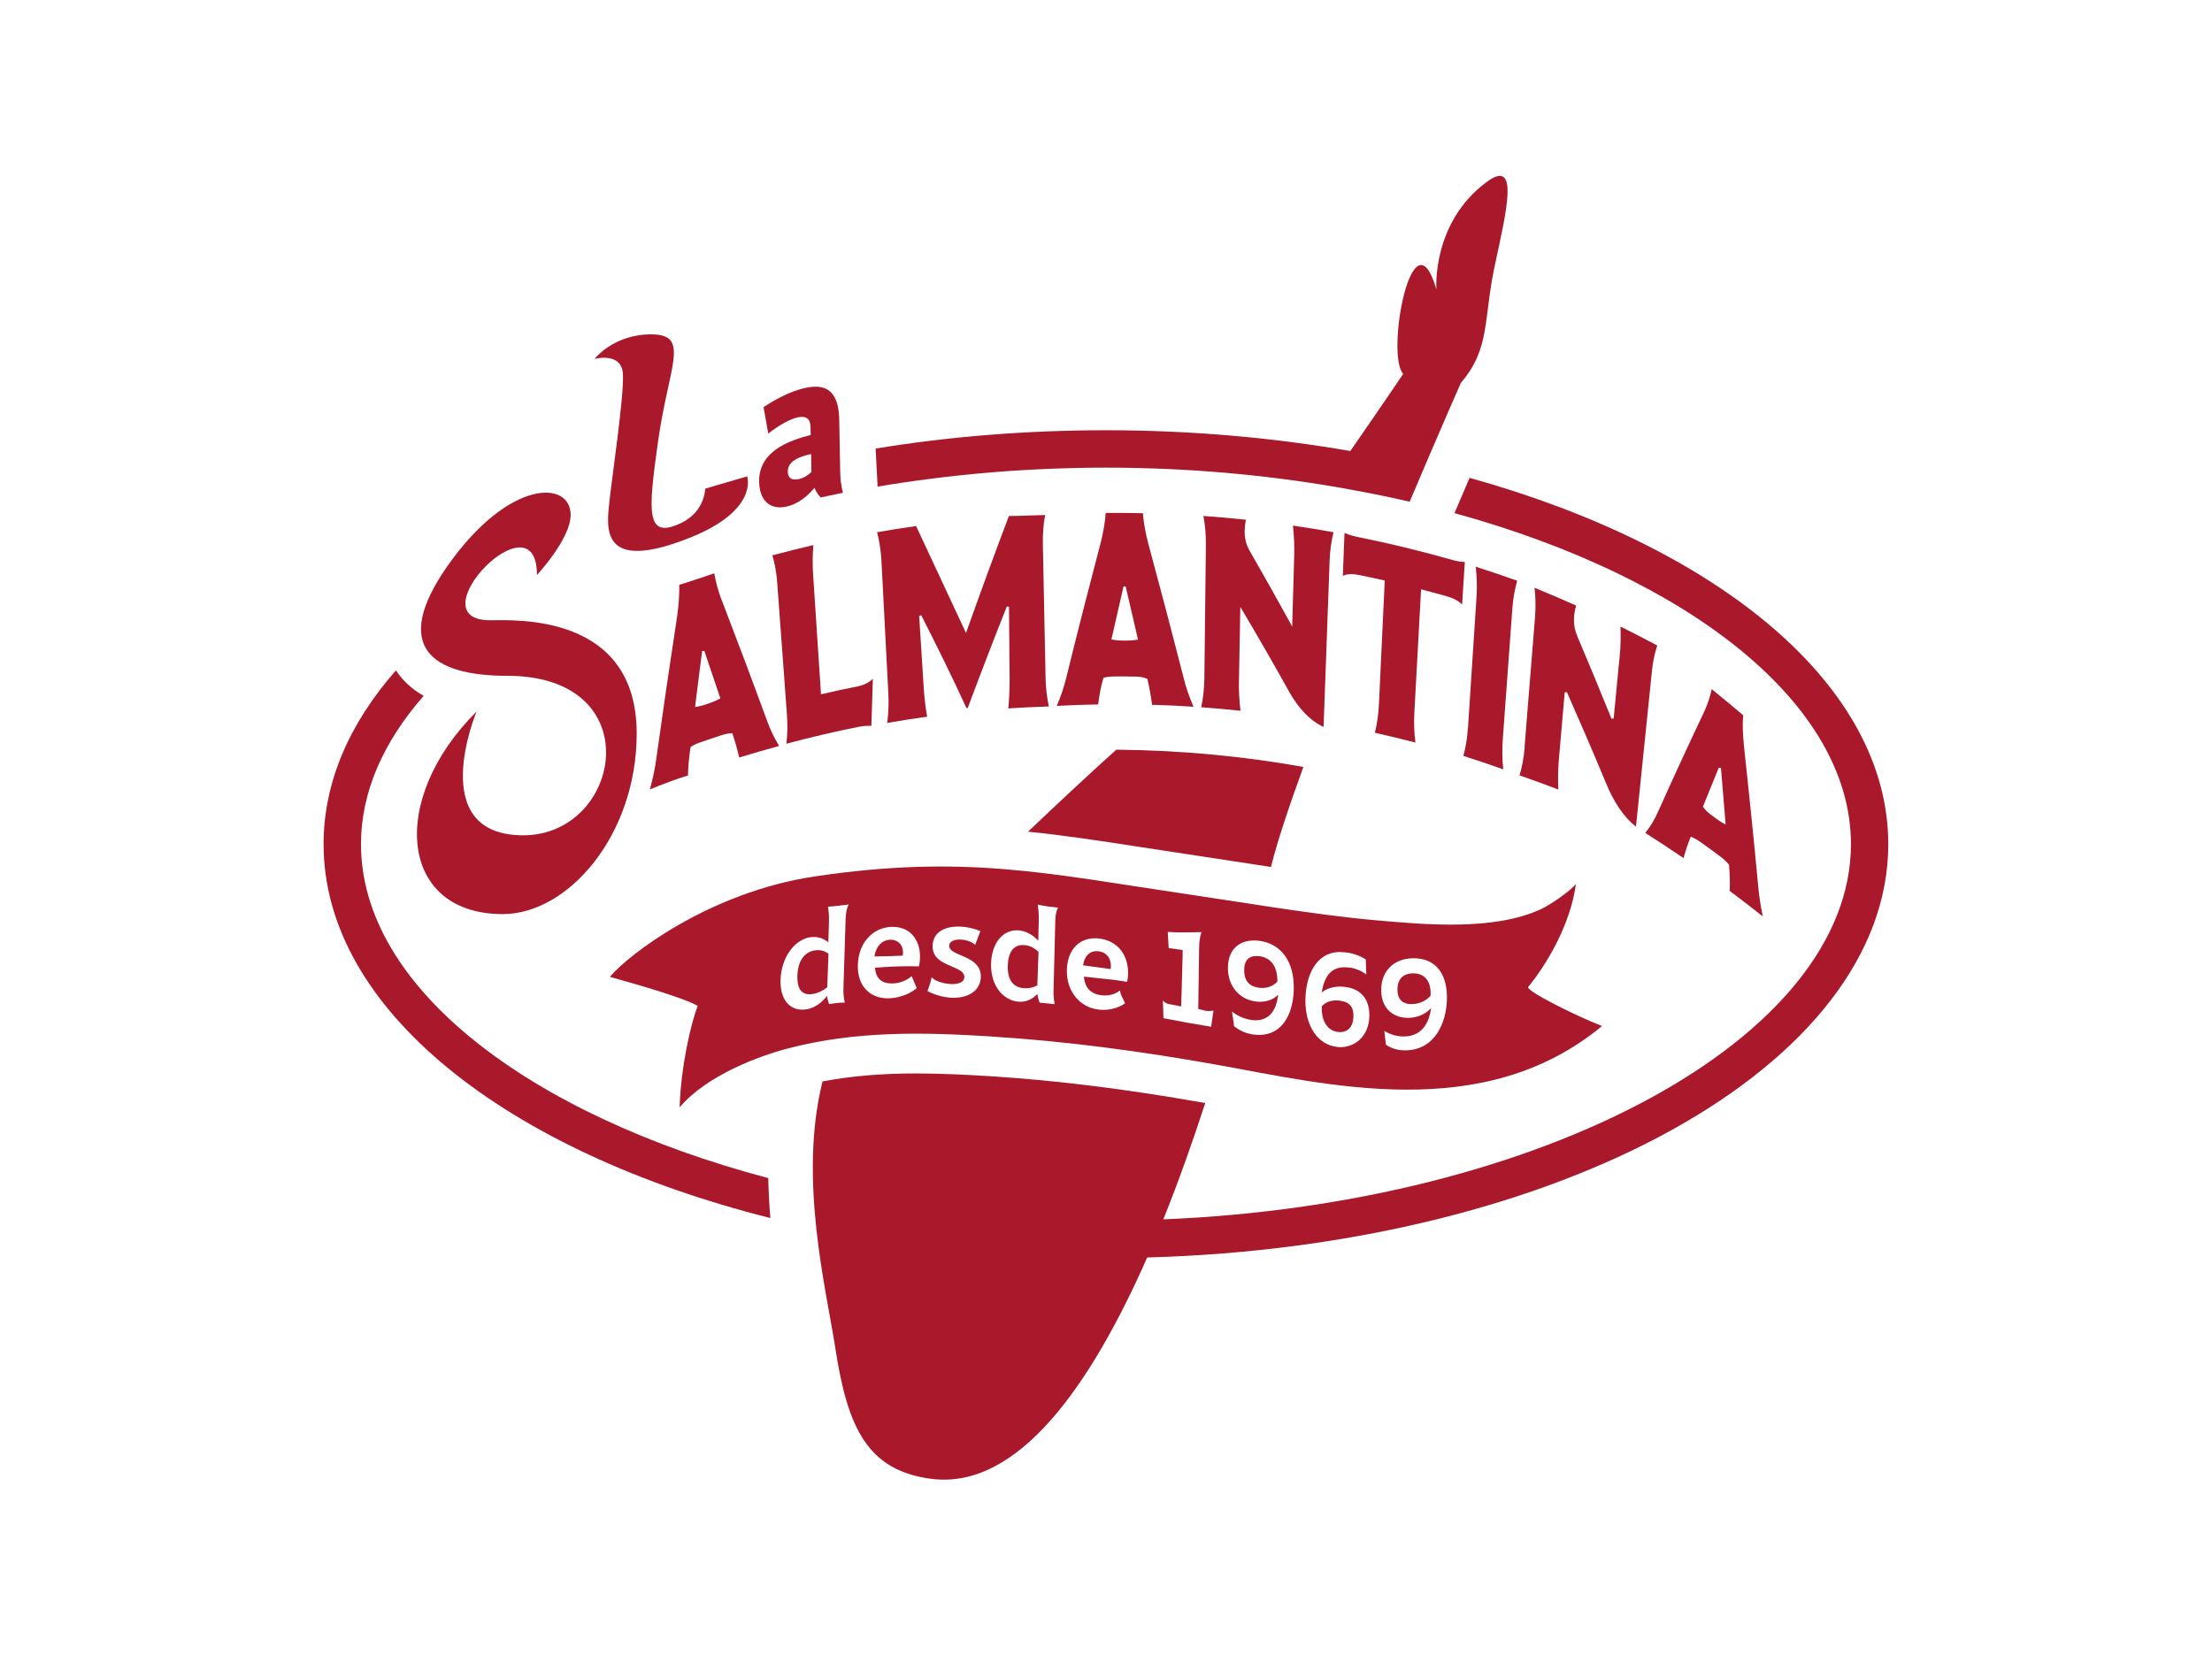
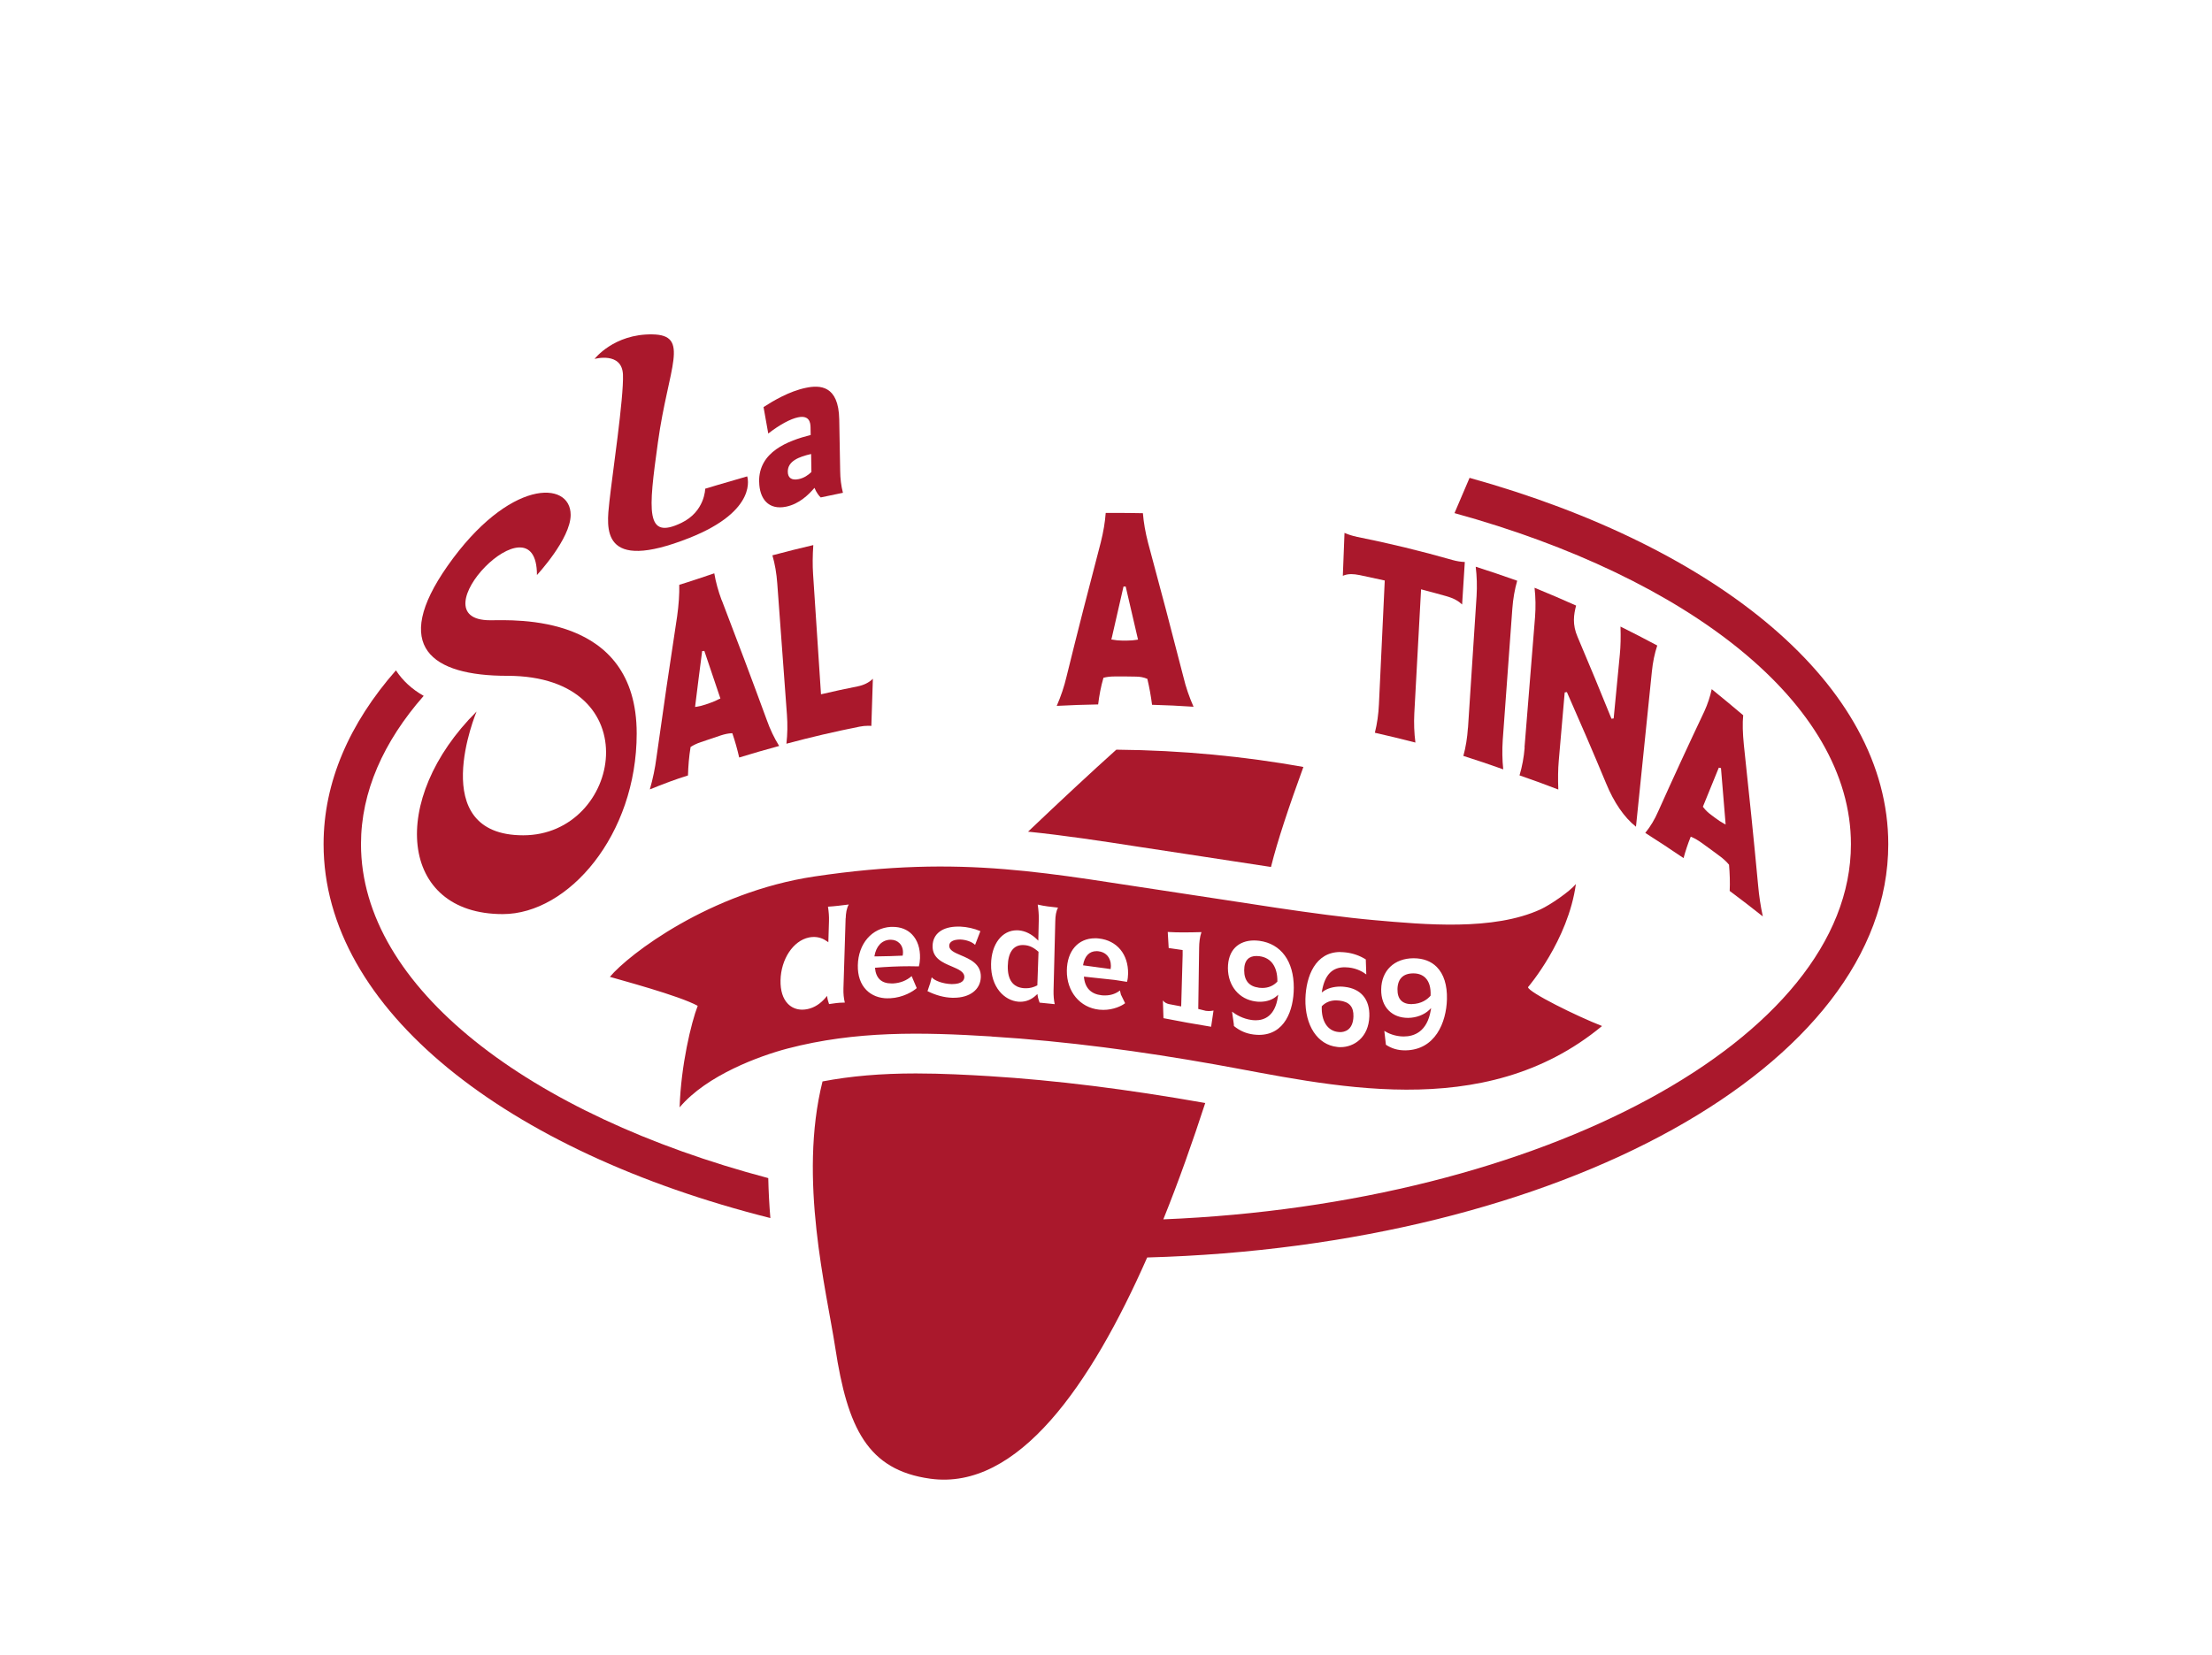
<svg xmlns="http://www.w3.org/2000/svg" id="Capa_1" data-name="Capa 1" viewBox="0 0 304.48 227.93">
  <defs>
    <style>      .cls-1 {        fill: #aa182c;      }    </style>
  </defs>
  <path class="cls-1" d="m104.5,66.36c.04,2.29,1.26,3.91,3.72,3.4,1.77-.37,3.07-1.62,3.89-2.59.27.65.63,1.12.86,1.32l3.06-.64c-.25-.96-.37-1.98-.38-2.98l-.13-7.12c-.08-4.74-2.7-4.75-4.6-4.35-2.28.47-4.49,1.79-5.82,2.65l.65,3.64c1.58-1.22,3.06-2.02,4.1-2.23,1.57-.33,1.71.75,1.72,1.36l.02,1.07c-3.11.8-7.18,2.29-7.1,6.48Zm7.15-3.85l.04,2.48c-.45.43-1.02.83-1.76.98-1.01.21-1.48-.22-1.49-1.01-.03-1.47,1.54-2.07,3.21-2.45Z" />
  <path class="cls-1" d="m69.82,93.05c19.75,0,15.77,21.96,2.2,21.96s-6.42-17.04-6.42-17.04c-12.15,12.09-10.69,27.89,3.6,27.89,9.04,0,18.44-10.9,18.44-24.87,0-16.61-16.84-15.59-20.18-15.59-10.42,0,6.45-17.53,6.45-6.23,0,0,4.64-4.97,4.64-8.28,0-4.79-8.51-4.98-16.94,7.02-7.82,11.14-2.2,15.14,8.2,15.14Z" />
  <path class="cls-1" d="m99.33,82.63c-.47-1.27-.81-2.52-1.01-3.69-1.65.55-3.29,1.12-4.82,1.58.03,1.27-.07,2.73-.29,4.32-.99,6.45-1.95,13.02-2.86,19.54-.18,1.4-.48,2.85-.9,4.31,1.77-.72,3.56-1.4,5.25-1.92.04-1.31.14-2.59.36-3.92.42-.27.88-.49,1.42-.67.92-.32,1.84-.63,2.76-.93.53-.17,1.01-.27,1.44-.29h.12s.04.1.04.1c.34,1.01.65,2.09.91,3.24,1.82-.56,3.66-1.09,5.5-1.59-.68-1.1-1.25-2.29-1.69-3.54-2.04-5.57-4.13-11.12-6.21-16.53Zm-.29,13.59c-.4.22-.82.4-1.25.55l-.66.23c-.4.14-.84.25-1.25.31l-.2.03.02-.2c.31-2.5.62-4.99.95-7.49l.3-.03c.73,2.14,1.45,4.28,2.17,6.43l.04.12-.11.06Z" />
  <path class="cls-1" d="m186.67,73.88c-.53-.1-1.08-.28-1.6-.51l-.23,5.91c.37-.16.73-.23,1.16-.23.32,0,.69.04,1.14.13,1.12.23,2.23.47,3.34.72l.13.03-.8,17.03c-.06,1.37-.25,2.69-.56,3.93,1.86.42,3.72.87,5.58,1.35-.17-1.31-.22-2.67-.15-4.04l.93-17.06.18.05c1.1.29,2.19.58,3.28.89,1.09.31,1.69.68,2.19,1.15l.37-5.85c-.54-.02-1.11-.11-1.68-.27-4.37-1.25-8.84-2.33-13.29-3.22Z" />
  <path class="cls-1" d="m153.4,93.14h.58c.78,0,1.56,0,2.34.02.56,0,1.07.08,1.61.31.27,1.13.49,2.33.65,3.57,1.9.05,3.8.14,5.71.27-.59-1.34-1.06-2.7-1.38-4.05-1.59-6.21-3.23-12.44-4.88-18.53-.37-1.43-.61-2.8-.71-4.07-1.17-.02-2.33-.04-3.5-.04-.54,0-1.08,0-1.62,0-.09,1.26-.32,2.63-.68,4.06-1.62,6.16-3.21,12.37-4.71,18.47-.32,1.37-.78,2.73-1.35,4.04,1.9-.1,3.8-.17,5.7-.2.15-1.24.37-2.44.73-3.67.46-.12.96-.18,1.53-.18Zm-.38-5.25c.54-2.38,1.08-4.75,1.63-7.13h.3c.56,2.38,1.11,4.76,1.66,7.14l.04.16-.16.03c-.4.07-.84.11-1.34.11,0,0-.71,0-.71,0-.44,0-.9-.05-1.31-.13l-.16-.03.04-.15Z" />
-   <path class="cls-1" d="m144.37,97.26c-.27-1.28-.43-2.62-.45-4l-.37-18.33c-.03-1.39.07-2.74.31-4.02-1.71.05-3.42.13-4.99.14-1.99,5.27-3.93,10.56-5.77,15.74l-.13.36-.16-.34c-2.22-4.8-4.53-9.67-6.71-14.38-1.8.25-3.59.54-5.37.85.32,1.22.52,2.55.6,3.95l.95,18.27c.07,1.36.02,2.72-.16,4.04,1.83-.32,3.66-.61,5.5-.86-.22-1.22-.38-2.56-.47-3.97l-.63-9.91.29-.08c2.16,4.25,4.3,8.56,6.2,12.73l.18.07c1.75-4.69,3.57-9.41,5.4-14.02l.3.05.08,9.97c0,1.42-.05,2.77-.18,4.02,1.86-.12,3.72-.21,5.58-.27Z" />
  <path class="cls-1" d="m113.01,95.6l-1.09-16.55c-.08-1.19-.07-2.53.03-4-1.88.44-3.76.91-5.63,1.41.35,1.19.57,2.49.67,3.87l1.33,18.06c.1,1.34.08,2.69-.07,4.01,3.31-.89,6.7-1.68,10.07-2.35.4-.08.8-.12,1.19-.12.14,0,.29,0,.43.02l.21-6.49c-.53.52-1.25.88-2.12,1.05-1.62.32-3.24.67-4.86,1.05l-.18.04Z" />
-   <path class="cls-1" d="m182.19,100.08l.83-22.85c.05-1.39.23-2.72.54-3.95-1.86-.34-3.72-.64-5.59-.91.16,1.5.22,2.82.18,4.03l-.28,9.88-.27-.5c-1.83-3.34-3.69-6.65-5.58-9.93-.88-1.52-.76-2.95-.52-4.29-1.95-.21-3.9-.38-5.85-.52.24,1.29.36,2.64.34,4.03l-.21,18.32c-.02,1.37-.16,2.71-.43,3.99,1.8.13,3.6.29,5.4.48-.17-1.46-.24-2.81-.21-4.02l.19-10.28.28.47c2.13,3.6,4.28,7.33,6.38,11.1,1.32,2.41,2.98,4.12,4.79,4.96Z" />
  <path class="cls-1" d="m202.06,100.2c-.09,1.38-.3,2.69-.63,3.88,1.84.58,3.67,1.2,5.49,1.85-.14-1.31-.16-2.66-.07-4.03l1.32-18.08c.1-1.38.33-2.68.67-3.86-1.9-.68-3.8-1.32-5.71-1.93.16,1.31.2,2.66.12,4.04l-1.18,18.12Z" />
  <path class="cls-1" d="m209.87,102.91c-.11,1.37-.35,2.66-.71,3.85,1.8.62,3.59,1.27,5.34,1.95-.06-1.46-.04-2.79.06-3.94l.82-9.43.3-.05c1.83,4.14,3.65,8.36,5.39,12.55,1.08,2.64,2.5,4.71,4.12,5.99l2.19-21.37c.13-1.3.38-2.5.74-3.58-1.66-.89-3.35-1.76-5.06-2.61.05,1.46.02,2.71-.09,3.83l-.85,8.82-.3.04c-1.51-3.74-3.06-7.49-4.66-11.25-.76-1.75-.53-3.1-.21-4.33-1.88-.84-3.78-1.66-5.72-2.45.15,1.33.17,2.67.07,4.01l-1.45,17.96Z" />
  <path class="cls-1" d="m235.62,94.88c-.22,1.03-.56,2.06-1.02,3.07-2.13,4.49-4.27,9.13-6.36,13.79-.47,1.08-1.06,2.07-1.77,2.94,1.8,1.14,3.55,2.3,5.27,3.47.27-1.01.59-1.95.93-2.8l.06-.15.15.06c.42.18.86.44,1.35.79.84.61,1.68,1.21,2.5,1.83.47.35.88.71,1.27,1.18.1,1.19.15,2.44.09,3.61,1.55,1.15,3.07,2.33,4.56,3.51-.31-1.44-.52-2.86-.64-4.21-.59-6.31-1.26-12.84-1.97-19.42-.16-1.57-.2-2.99-.09-4.07-1.42-1.2-2.86-2.4-4.33-3.59Zm1.66,18.51c-.37-.2-.75-.45-1.14-.74l-.6-.45c-.37-.27-.75-.6-1.14-1.12.73-1.81,1.46-3.61,2.19-5.38l.3.05c.21,2.5.42,5,.62,7.49l.02.28-.25-.13Z" />
  <path class="cls-1" d="m85.75,51.56c.13,3.19-1.48,13.89-1.87,17.53-.39,3.64-1.26,9.83,11,4.98,9.62-3.81,7.97-8.48,7.97-8.48-3.37.96-5.78,1.7-5.78,1.7,0,0-.02,3.13-3.27,4.7-4.99,2.41-4.56-1.54-3.23-11.14,1.43-10.34,4.49-14.74-.79-14.81-5.29-.08-7.94,3.38-7.94,3.38,0,0,3.77-1.04,3.91,2.15Z" />
  <path class="cls-1" d="m202.29,65.78c-.65,1.51-1.34,3.14-2.08,4.87,32.17,8.86,54.57,26.18,54.57,45.59,0,26.75-42.59,49.53-94.65,51.65,2.13-5.28,4.05-10.73,5.77-16.02-10.81-1.91-20.55-3.13-29.75-3.7-2.8-.17-6.47-.37-10.08-.37-4.8,0-8.97.36-12.85,1.1-3.36,13.42.54,28.75,1.76,36.7,1.68,11,4.43,16.81,13.07,18,12.07,1.67,22.13-12.93,29.86-30.46,56.83-1.57,102.01-26.44,102.01-56.9,0-21.91-23.38-40.91-57.65-50.45Z" />
  <path class="cls-1" d="m163.43,117.61c1.87.28,3.95.6,6.15.94,1.74.27,3.55.55,5.37.82,0-.02.01-.06.02-.08.85-3.43,2.45-8.23,4.44-13.69-8.03-1.44-16.66-2.3-25.75-2.38-3.42,3.07-7.61,6.97-12.15,11.29,5,.51,9.94,1.26,15.28,2.09,2.13.33,4.33.67,6.64,1.01Z" />
  <path class="cls-1" d="m184.2,142.09c.09.01.27.02.27.02.53,0,1.77-.21,1.83-2.15.04-1.34-.57-2.03-1.93-2.19-.16-.02-.32-.03-.46-.03-.79,0-1.45.27-1.97.81-.08,2.05.8,3.38,2.25,3.54Z" />
  <path class="cls-1" d="m124.25,131.59c.14-.73-.05-1.32-.41-1.7-.31-.32-.73-.5-1.22-.5h-.12c-1.13.06-1.91.9-2.14,2.29.15,0,.31,0,.46,0,1.2,0,2.31-.06,3.43-.1Z" />
  <path class="cls-1" d="m173.27,136c.17.02.33.03.48.03.83,0,1.55-.3,2.08-.88.03-2.04-.87-3.28-2.45-3.49-.14-.02-.29-.03-.43-.03-.51,0-.92.14-1.2.43-.33.33-.49.85-.49,1.54,0,1.41.68,2.22,2.01,2.39Z" />
  <path class="cls-1" d="m140.92,136.06c.11,0,.32.01.32.01.53,0,1-.12,1.55-.4l.16-4.62c-.7-.62-1.27-.87-1.93-.92-.08,0-.16-.01-.24-.01-1.29,0-2.02,1.02-2.06,2.88-.04,1.9.71,2.94,2.2,3.06Z" />
  <path class="cls-1" d="m136.5,142.72c10.32.64,20.64,2.04,30.81,3.85,15.42,2.75,36.85,8.25,53.21-5.3-3.5-1.36-10.15-4.66-10.19-5.35,0,0,5.53-6.43,6.59-14.2-.86,1.05-3.55,2.88-4.85,3.48-6.5,2.99-15.96,2.11-22.92,1.49-8-.71-18.95-2.58-26.51-3.69-18.32-2.7-29.89-5.4-50.53-2.32-14.39,2.15-25.59,10.74-28.16,13.82,1.28.39,9.51,2.57,12.09,3.99-.9,2.31-2.31,8.23-2.49,13.98,3.73-4.44,11.05-7.1,14.86-8.1,9.37-2.45,18.46-2.26,28.1-1.66Zm58.08-10.78c1.33,0,2.42.42,3.19,1.2.97.98,1.45,2.51,1.4,4.44-.08,3.21-1.62,6.99-5.71,7.04h-.06c-1,0-1.84-.25-2.63-.77l-.22-1.91c.51.33,1.49.77,2.67.77,1.43,0,3.21-.64,3.72-3.59l.05-.32-.23.23c-.7.69-1.8,1.11-2.93,1.12h0c-1.11,0-2.01-.35-2.67-1.01-.7-.7-1.06-1.71-1.04-2.92.04-2.58,1.79-4.27,4.46-4.28Zm-10.08-.85c.24,0,.5.02.77.05.99.12,1.9.44,2.73.96l.07,2.07c-.4-.3-1.21-.83-2.44-.96-.18-.02-.36-.03-.54-.03-1.71,0-2.72,1.05-3.11,3.22l-.04.25.21-.15c.57-.42,1.43-.66,2.34-.66.2,0,.4.01.61.04,2.23.25,3.46,1.72,3.39,4.05-.09,2.92-2.12,4.25-3.96,4.25-.16,0-.31,0-.47-.03-2.7-.29-4.45-2.95-4.37-6.62.08-3.12,1.38-6.45,4.8-6.45Zm-14.48-.63c.63-.63,1.53-.97,2.6-.97.24,0,.48.02.74.05,2.97.4,4.74,2.81,4.73,6.46-.01,3.14-1.27,6.49-4.79,6.49-.24,0-.48-.02-.74-.05-1.03-.13-1.89-.5-2.71-1.17l-.02-.29-.24-1.69c.53.42,1.51.99,2.69,1.15.19.02.38.04.56.04,1.18,0,2.67-.56,3.06-3.24l.04-.28-.21.19c-.56.5-1.37.78-2.29.78-.2,0-.4-.01-.6-.04-2.27-.29-3.8-2.13-3.82-4.58,0-1.2.34-2.19,1-2.85Zm-9.15.08l-.13-2.22c.72.05,1.47.06,2.23.06s1.6-.02,2.41-.04c-.24.69-.31,1.45-.32,2.15l-.12,8.43,1.04.26c.13.02.27.03.4.03.23,0,.45-.03.66-.07l-.33,2.23c-2.19-.35-4.37-.75-6.56-1.18l-.08-2.44c.25.32.59.45.88.51l1.64.31.2-7.08v-.68s-1.93-.28-1.93-.28Zm-10.14-1.35c.17,0,.35,0,.54.03,2.48.27,4.06,2.18,4.01,4.86,0,.32-.05.79-.15,1.11l-1.66-.26c-1.42-.15-2.84-.31-4.27-.46.13,1.59,1,2.41,2.45,2.57.16.02.31.02.45.02.79,0,1.48-.23,2.06-.68l.13.56.58,1.19c-.47.38-1.62.92-3,.92-.19,0-.38-.01-.57-.03-2.65-.28-4.48-2.49-4.45-5.38.03-2.7,1.55-4.45,3.88-4.45Zm-10.78-1.1c.09,0,.18,0,.28.01.9.08,1.77.51,2.52,1.25l.17.17.07-2.95c.01-.62-.04-1.3-.15-2.02.86.21,1.83.32,2.8.42-.27.48-.37,1.15-.38,1.85l-.24,9.6c-.01.65.04,1.27.16,1.84l-2.08-.21c-.12-.34-.23-.66-.27-.99l-.03-.2-.15.14c-.64.62-1.39.93-2.21.93-.09,0-.18,0-.27-.01-1.9-.16-3.8-1.98-3.75-5.17.04-2.75,1.5-4.66,3.54-4.66Zm-11.93,7.37l.23-.9c.37.46,1.51.9,2.76.94h0c1.5,0,1.72-.6,1.73-.96.02-.73-.79-1.07-1.72-1.47-1.26-.53-2.69-1.13-2.65-2.84.04-1.66,1.35-2.65,3.52-2.65h.27c.95.04,1.94.26,2.79.63l-.73,1.89c-.45-.45-1.28-.71-2.03-.74h-.01c-.99,0-1.51.32-1.52.86-.01.62.73.94,1.6,1.31,1.25.53,2.8,1.19,2.75,3-.05,1.73-1.51,2.85-3.73,2.85h-.2c-1.11-.03-2.26-.34-3.41-.91l.34-1.01Zm-11.62-9.03l-.3,9.67c-.02.69.04,1.34.19,1.95-.08,0-.16,0-.24,0-.6,0-1.27.1-1.93.2-.1-.31-.2-.6-.24-.9l-.03-.23-.15.18c-.74.89-1.59,1.44-2.54,1.64-.25.05-.49.08-.73.08-.78,0-1.46-.28-1.97-.8-.7-.71-1.05-1.83-1.02-3.24.06-2.92,1.74-5.45,3.91-5.9.23-.05.46-.07.68-.07.66,0,1.27.21,1.83.61l.16.12.09-2.92c.02-.62-.03-1.29-.14-1.98.9-.05,1.88-.18,2.86-.3-.3.53-.4,1.22-.42,1.92Zm5.82,11.03c-1.21,0-2.23-.4-2.97-1.15-.8-.81-1.2-1.99-1.17-3.4.06-2.97,1.93-5.14,4.55-5.29h.25c1.08,0,2,.35,2.66,1.04.75.77,1.14,1.93,1.1,3.27-.01.34-.06.81-.16,1.13-.43-.01-.87-.02-1.3-.02-1.58,0-3.19.08-4.74.21.13,1.48.93,2.16,2.28,2.16h.22c1-.06,1.85-.4,2.55-1.01l.7,1.65c-.48.44-1.87,1.31-3.66,1.4h-.31Z" />
-   <path class="cls-1" d="m112.07,130.87c-1.44.29-2.26,1.53-2.31,3.52-.02,1,.16,1.68.55,2.09.27.27.64.42,1.1.42.18,0,.37-.02.58-.06.66-.13,1.23-.4,1.88-.9l.17-4.64c-.55-.36-.97-.48-1.43-.48-.17,0-.35.02-.55.05Z" />
  <path class="cls-1" d="m151.19,130.97c-.08,0-.17-.01-.25-.01-1,0-1.66.69-1.86,1.95l3.8.52c.19-1.13-.35-2.31-1.69-2.45Z" />
  <path class="cls-1" d="m194.31,138.25c1.35-.02,2.16-.64,2.61-1.16.05-1.13-.2-1.93-.71-2.45-.41-.41-.97-.62-1.66-.62h-.03c-1.38.01-2.13.76-2.16,2.17-.01.7.16,1.23.5,1.57.33.33.82.5,1.45.5Z" />
-   <path class="cls-1" d="m152.24,64.39c11.12,0,21.88.97,32,2.72.83.14,1.65.29,2.47.45.82.15,1.65.31,2.46.47,1.64.33,3.27.68,4.87,1.05,4.02-9.5,7.05-16.37,7.05-16.37,4.07-4.72,3.08-8.74,4.66-16.12,1.57-7.38,3.49-14.96-1.13-11.52-7.6,5.64-6.9,14.78-6.9,14.78-3.27-11.19-7.04,8.96-4.57,11.63,0,0-2.98,4.42-7.28,10.62-10.58-1.84-21.87-2.86-33.62-2.86-11.04,0-21.69.88-31.72,2.52l.27,5.24c9.96-1.68,20.53-2.61,31.45-2.61Z" />
  <path class="cls-1" d="m49.69,116.23c0-7.2,3.1-14.12,8.63-20.42-1.62-.91-2.89-2.09-3.82-3.51-6.39,7.28-9.96,15.38-9.96,23.93,0,22.72,25.14,42.33,61.5,51.48-.15-1.79-.25-3.63-.29-5.5-32.96-8.73-56.06-26.28-56.06-45.98Z" />
</svg>